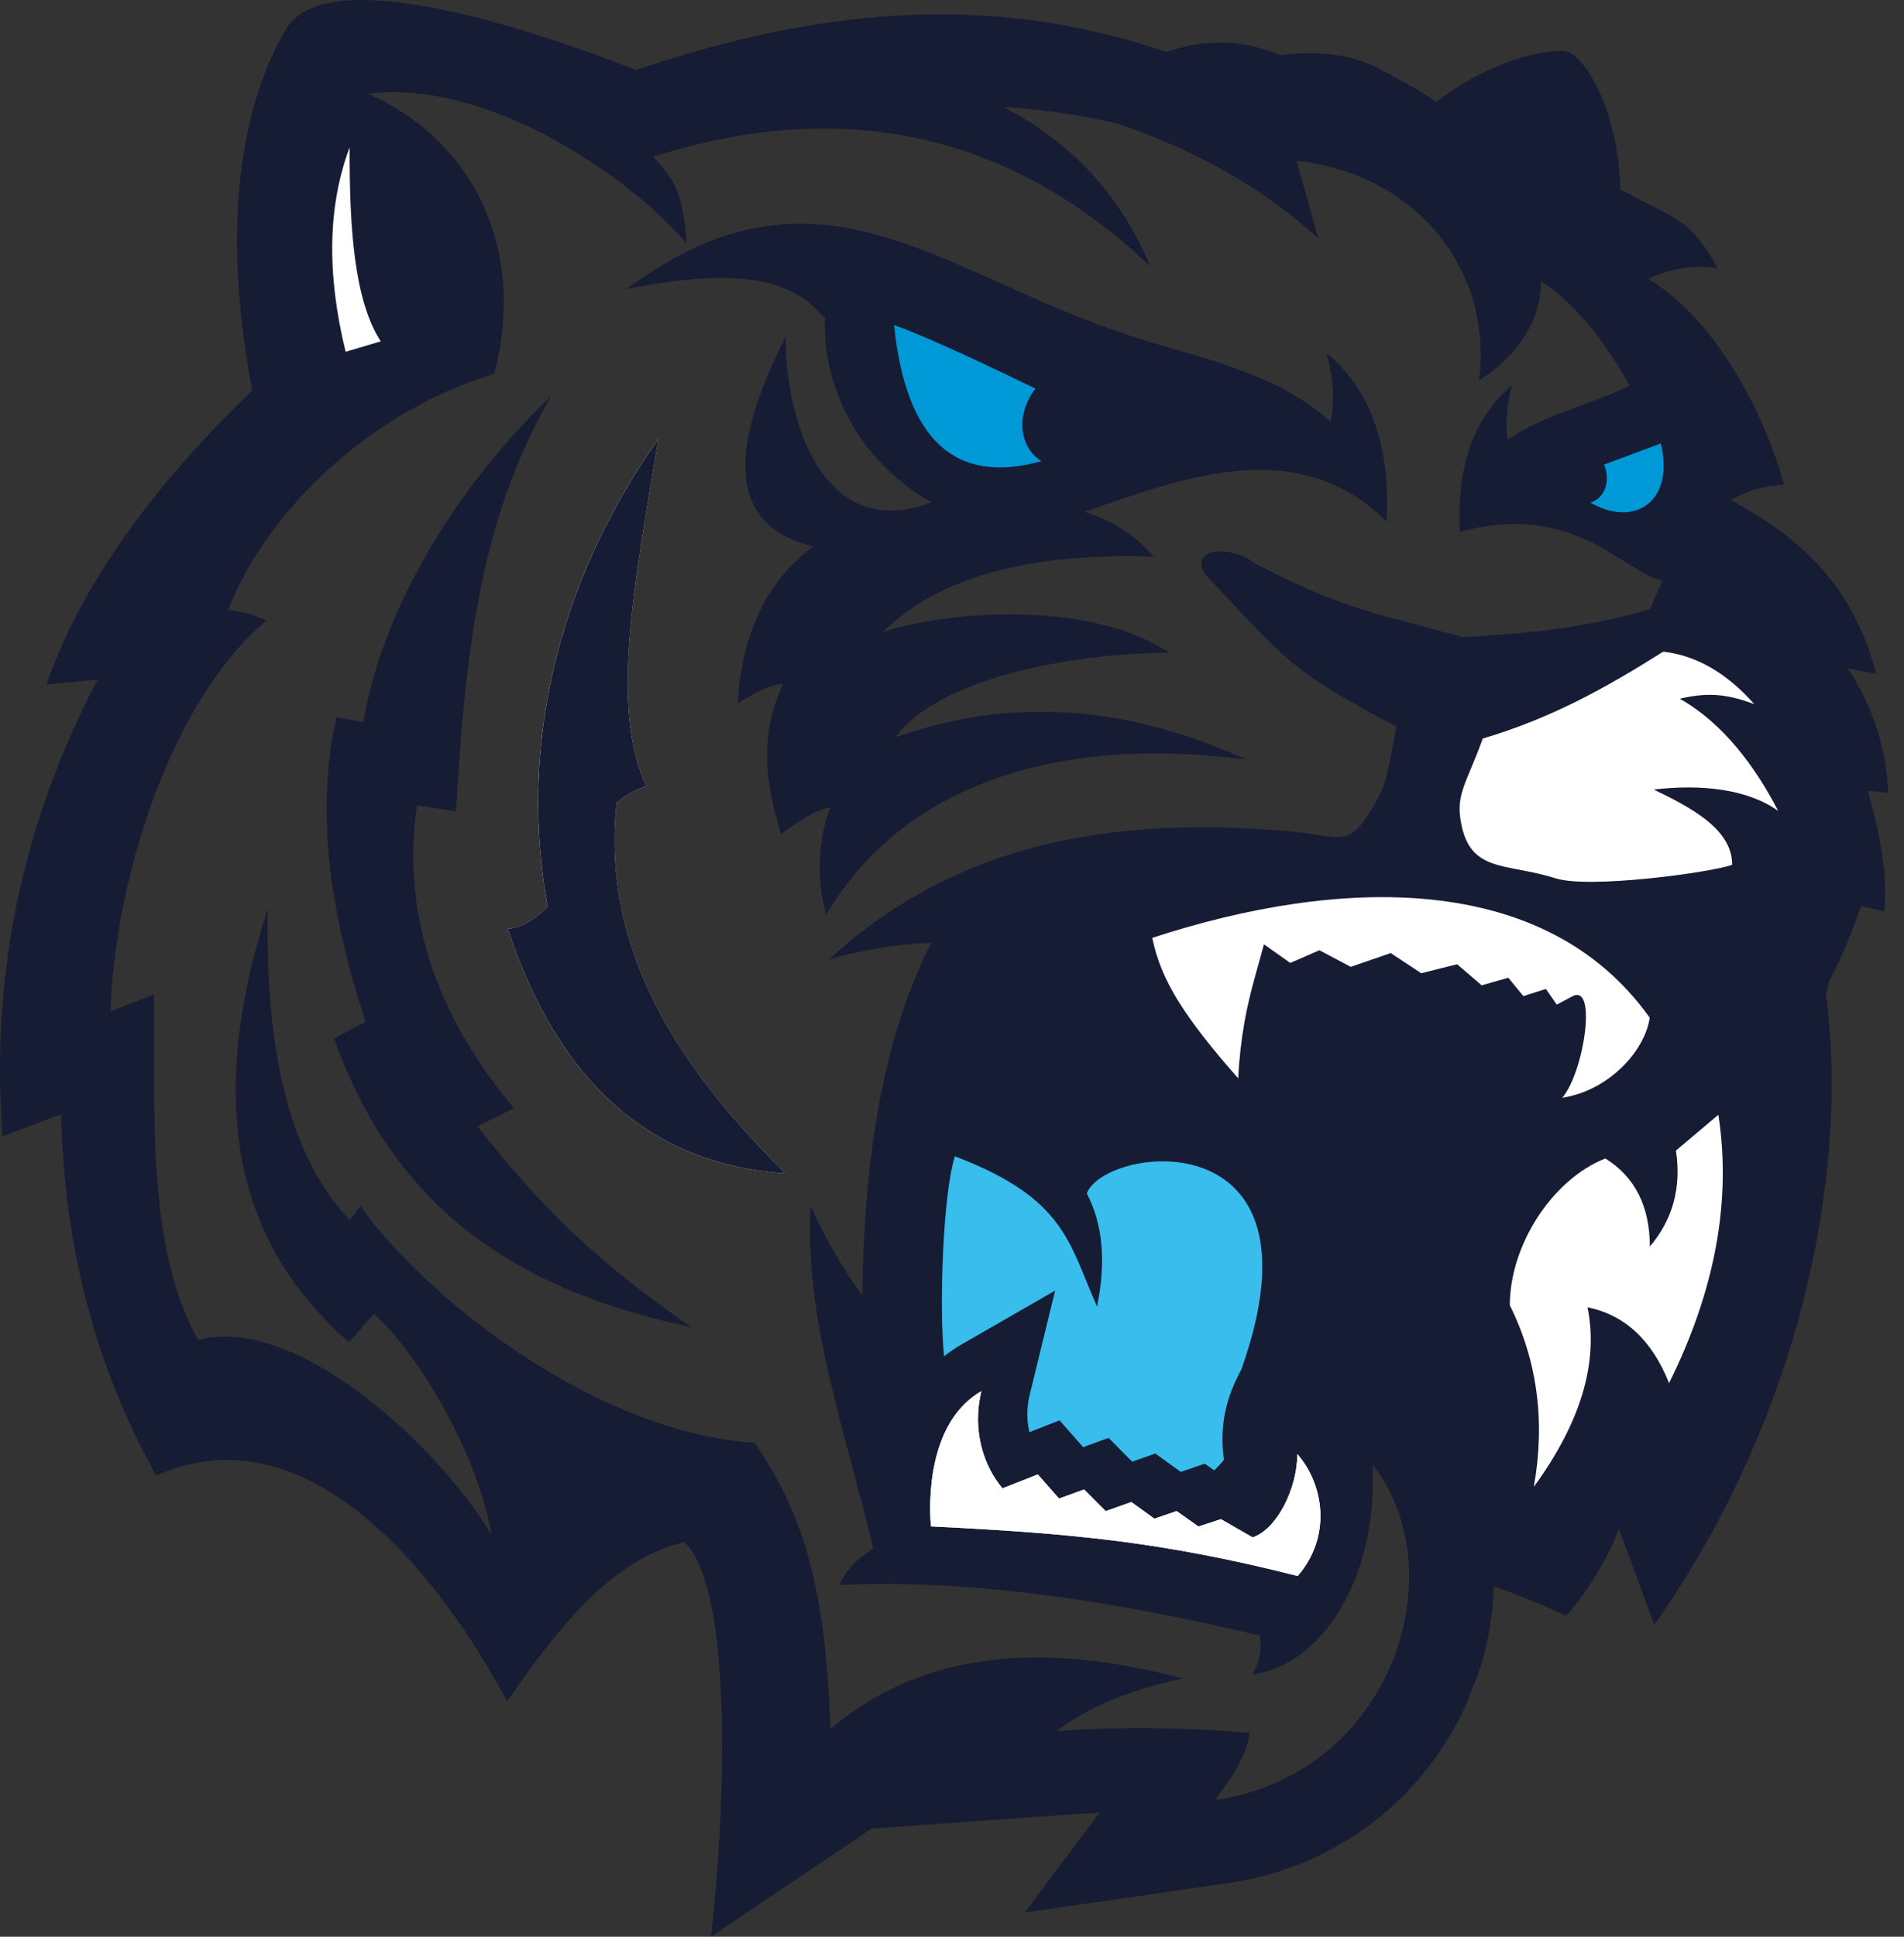
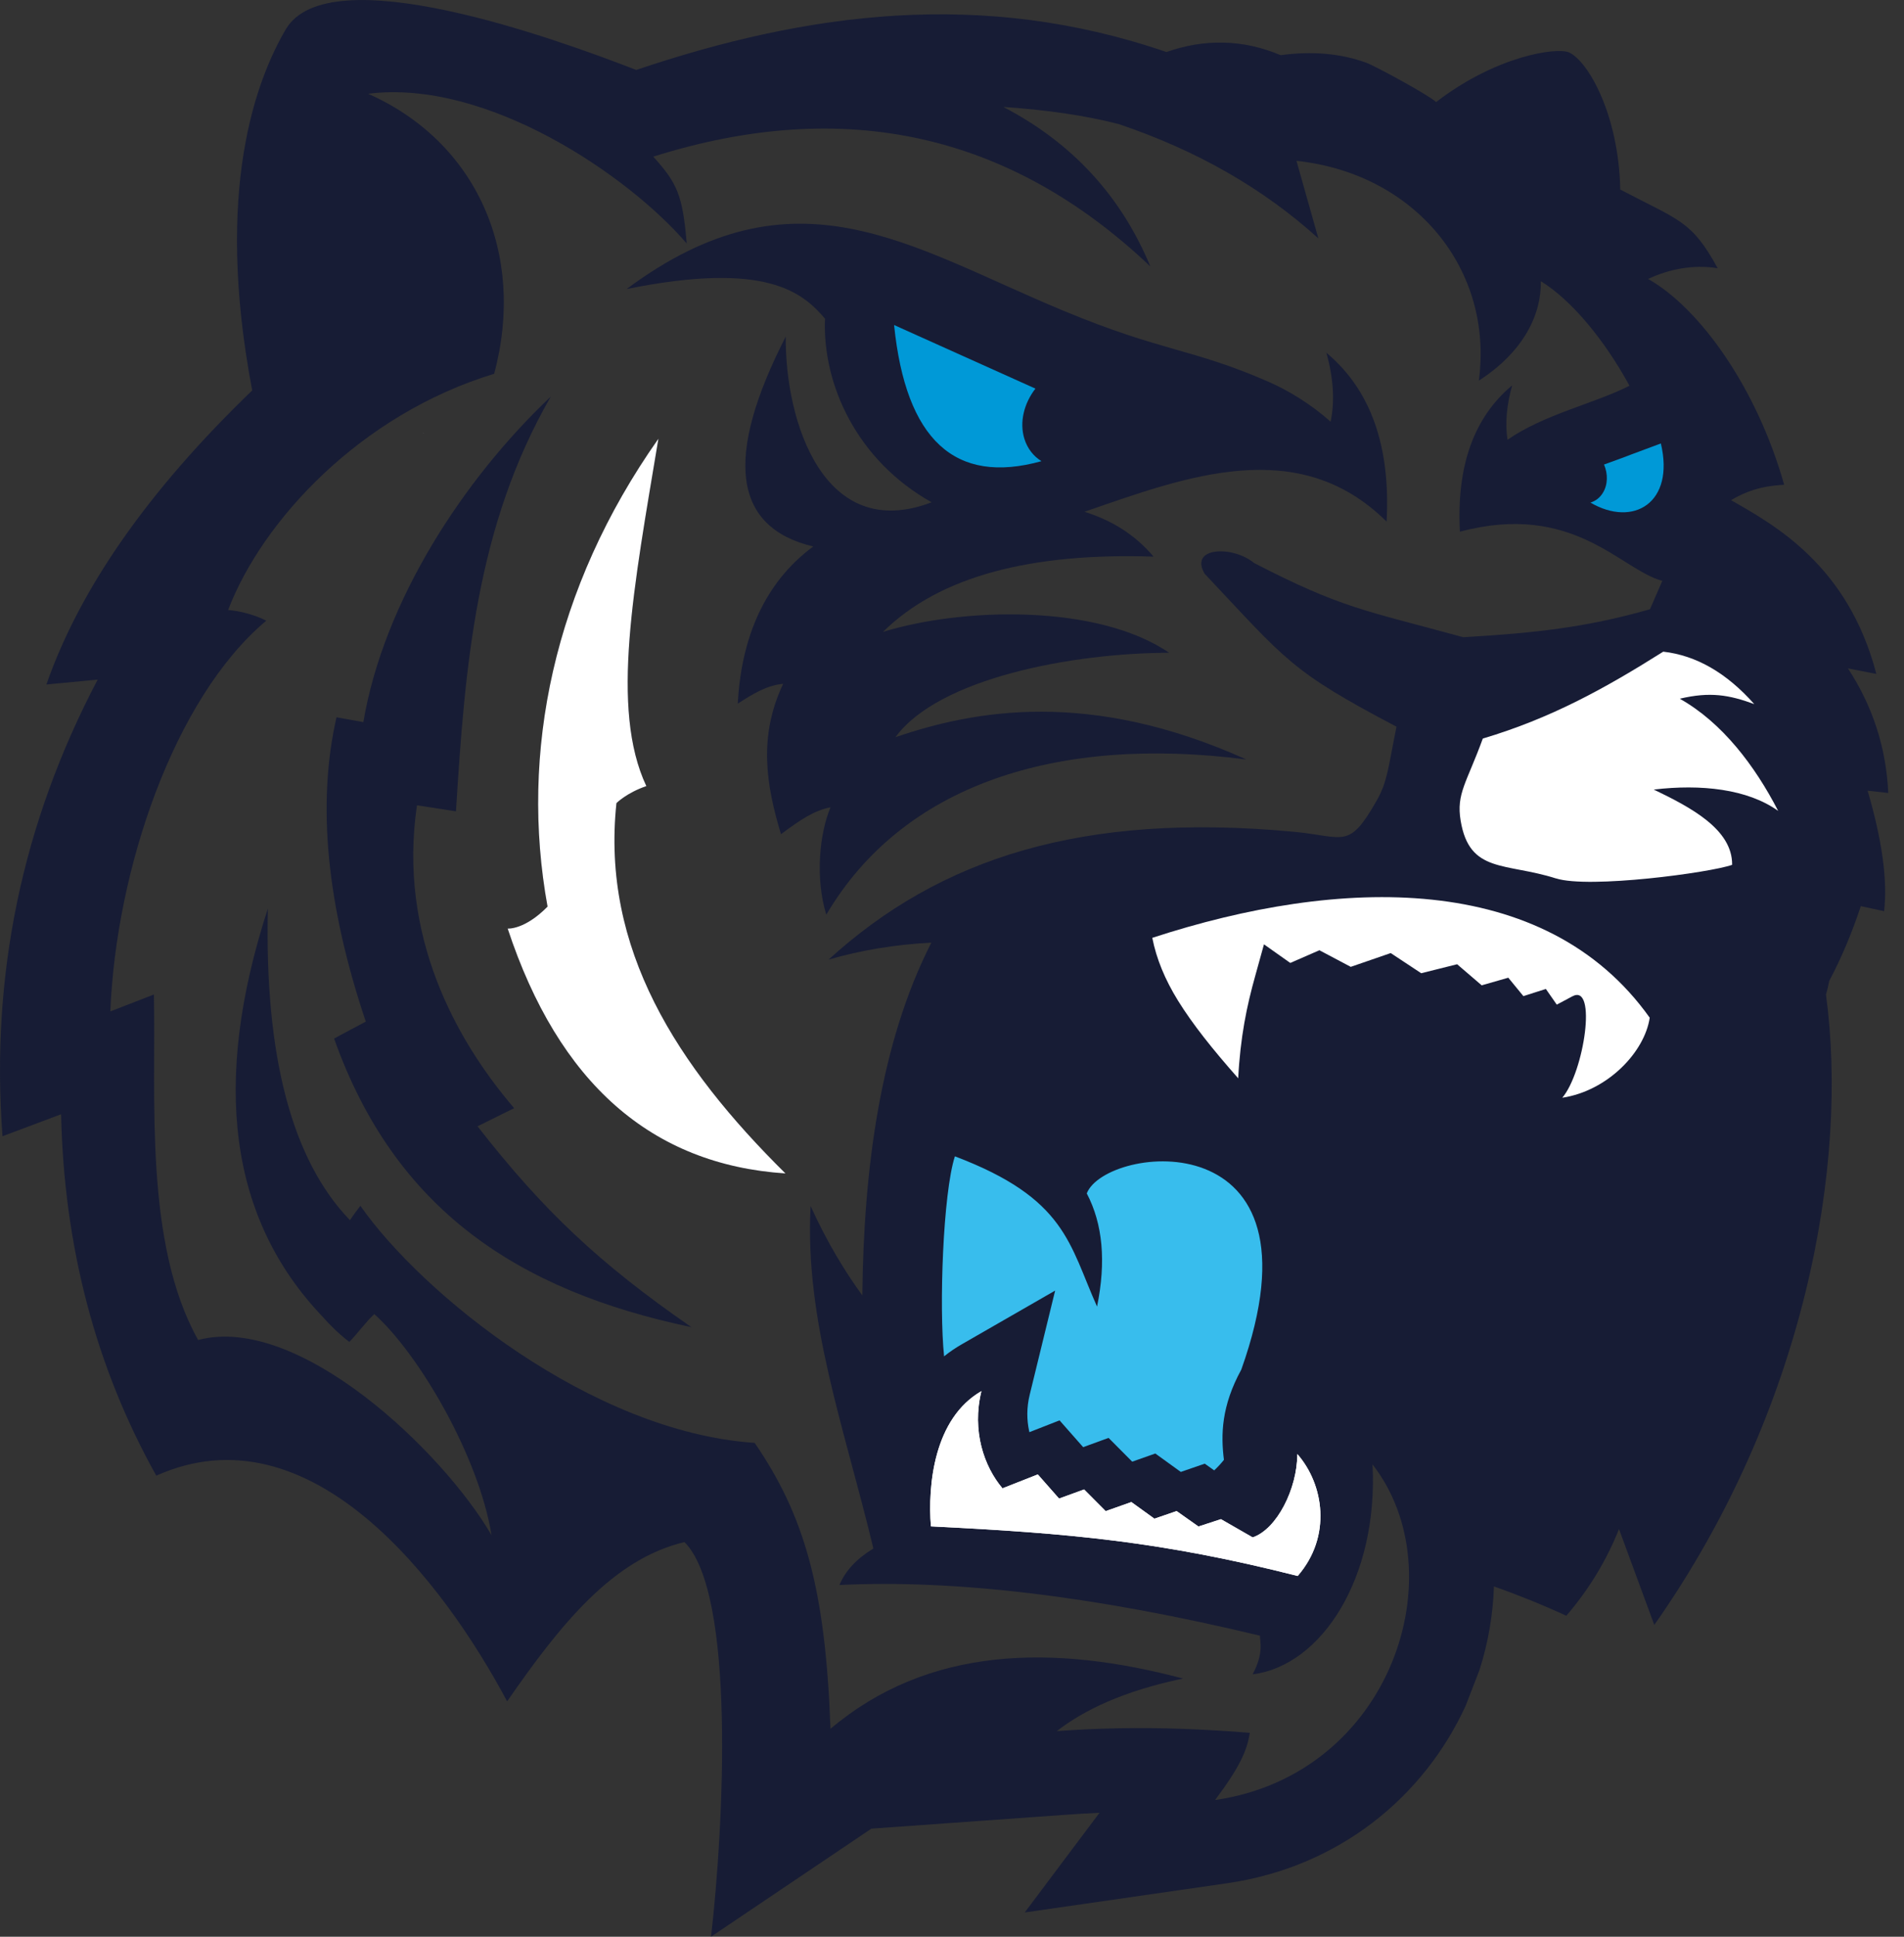
<svg xmlns="http://www.w3.org/2000/svg" width="60" height="61" viewBox="0 0 60 61" fill="none">
  <rect x="0" y="0" width="60" height="61" fill="#333333" stroke="none" />
  <path fill-rule="evenodd" clip-rule="evenodd" d="M13.355 13.642C13.343 13.646 13.329 13.65 13.317 13.655L13.352 13.642H13.355Z" fill="#171C35" />
  <path fill-rule="evenodd" clip-rule="evenodd" d="M21.787 41.8C16.296 40.652 12.434 38.075 10.528 32.71C11.195 32.355 11.527 32.176 11.527 32.176C10.292 28.506 9.983 25.31 10.604 22.592C11.169 22.693 11.45 22.744 11.45 22.744C12.099 18.919 14.613 15.084 17.357 12.491C15.007 16.568 14.653 20.962 14.369 25.554C13.547 25.427 13.14 25.364 13.14 25.364C12.536 29.459 14.367 32.76 16.202 34.903C15.433 35.284 15.048 35.474 15.048 35.474C17.12 38.127 18.875 39.786 21.787 41.8Z" fill="#171C35" />
  <path fill-rule="evenodd" clip-rule="evenodd" d="M24.752 36.959C20.525 36.68 17.606 34.11 15.998 29.246C15.998 29.246 16.523 29.297 17.256 28.554C16.375 23.713 17.435 18.519 20.749 13.819C19.972 18.49 19.224 22.326 20.369 24.759C19.75 24.969 19.428 25.293 19.428 25.293C18.94 29.877 21.334 33.579 24.753 36.959H24.752Z" fill="#171C35" />
  <path fill-rule="evenodd" clip-rule="evenodd" d="M19.748 9.103C25.055 5.152 28.622 7.753 33.492 9.779C36.658 11.096 37.52 10.957 39.956 12.016C40.599 12.296 41.304 12.724 41.931 13.281C42.066 12.643 42.023 11.919 41.798 11.111C43.191 12.274 43.824 14.046 43.695 16.428C40.91 13.672 37.389 15.008 34.174 16.119C35.007 16.379 35.749 16.819 36.352 17.532C32.533 17.405 29.619 18.131 27.826 19.902C30.315 19.134 34.572 19.011 36.843 20.56C33.781 20.565 29.57 21.365 28.218 23.219C30.703 22.369 34.337 21.695 39.268 23.918V23.92C33.299 23.151 28.453 24.714 26.038 28.81C25.683 27.642 25.827 26.249 26.171 25.428C25.666 25.521 25.218 25.821 24.611 26.274C24.139 24.709 23.895 23.196 24.679 21.538C24.161 21.586 23.726 21.853 23.249 22.162C23.376 19.786 24.295 18.191 25.628 17.213C23.101 16.61 22.812 14.406 24.761 10.601C24.737 13.282 25.963 17.119 29.358 15.82C26.999 14.5 25.912 12.102 25.998 10.036C25.296 9.222 24.171 8.21 19.75 9.103H19.748Z" fill="#171C35" />
  <path fill-rule="evenodd" clip-rule="evenodd" d="M59.504 24.979C59.44 23.556 59.016 22.247 58.234 21.052C58.234 21.052 58.533 21.111 59.129 21.227C58.233 17.792 55.903 16.529 54.55 15.753C54.987 15.495 55.458 15.308 56.224 15.269C55.356 12.193 53.547 9.693 51.936 8.786C52.58 8.483 53.34 8.323 54.128 8.448C53.308 6.945 52.919 6.948 51.058 5.969C51.013 3.628 50.053 1.928 49.443 1.651C49.066 1.483 47.16 1.748 45.256 3.215C45.042 3.005 43.347 2.084 43.063 1.979C42.254 1.683 41.351 1.603 40.355 1.738C39.766 1.488 39.165 1.355 38.551 1.342C37.956 1.328 37.358 1.427 36.759 1.639C30.954 -0.354 25.449 0.384 20.049 2.203C17.477 1.205 10.344 -1.372 9.001 0.931C8.086 2.501 6.739 5.954 7.948 12.297C4.685 15.436 2.522 18.524 1.462 21.559C2.54 21.456 3.078 21.405 3.078 21.405C0.698 25.925 -0.302 30.722 0.079 35.787C1.31 35.326 1.925 35.095 1.925 35.095C2.018 39.273 3.018 43.068 4.926 46.48V46.477C9.798 44.296 13.979 49.834 15.981 53.586C17.681 51.133 19.322 49.103 21.569 48.57C23.186 50.171 22.809 57.502 22.407 60.998L27.46 57.595L33.492 57.165C33.901 57.136 34.287 57.111 34.648 57.096L32.292 60.235L38.664 59.316C40.456 59.056 41.991 58.37 43.246 57.413C44.555 56.413 45.543 55.127 46.185 53.729L46.624 52.594C46.898 51.737 47.048 50.849 47.078 49.966C47.877 50.248 48.639 50.558 49.358 50.891C50.066 50.069 50.62 49.158 51.019 48.16C51.019 48.16 51.39 49.165 52.131 51.179C56.904 44.393 58.263 36.628 57.541 31.328C57.577 31.206 57.612 31.06 57.645 30.892C58.022 30.184 58.353 29.401 58.639 28.54C58.639 28.54 58.883 28.593 59.373 28.699C59.485 27.735 59.313 26.471 58.854 24.904C58.854 24.904 59.069 24.928 59.503 24.976L59.504 24.979ZM38.289 56.695C39.057 55.672 39.305 55.129 39.383 54.577C38.681 54.52 37.993 54.48 37.316 54.454C35.88 54.4 34.569 54.432 33.304 54.523C34.138 53.872 35.4 53.258 37.281 52.868C33.196 51.784 29.262 51.841 26.171 54.451C26.011 50.06 25.364 47.756 23.782 45.445C18.633 45.1 13.287 40.739 11.357 37.979C11.245 38.121 11.128 38.282 11.027 38.43C9.196 36.532 8.335 33.261 8.441 28.617C6.655 34.108 7.229 38.391 10.159 41.464C10.425 41.767 10.708 42.037 11.009 42.265C11.303 41.959 11.572 41.583 11.797 41.39C13.202 42.648 15.09 45.874 15.489 48.351C13.951 45.709 9.405 41.365 6.244 42.205C4.531 39.154 4.919 34.537 4.85 31.323C4.85 31.323 4.391 31.501 3.477 31.856C3.654 27.426 5.467 22.002 8.39 19.55C8.39 19.55 7.909 19.279 7.189 19.212C8.259 16.409 11.347 13.058 15.572 11.773C16.589 7.985 15.011 4.464 11.6 2.953C15.365 2.478 19.839 5.562 21.64 7.67C21.514 6.15 21.34 5.767 20.586 4.934C26.601 3.038 31.825 4.191 36.251 8.393C35.326 6.167 33.781 4.494 31.618 3.369C32.996 3.461 34.257 3.647 35.262 3.911C37.714 4.737 39.808 5.935 41.545 7.508C41.086 5.879 40.855 5.066 40.855 5.066C44.612 5.466 47.07 8.502 46.602 11.988C48.017 11.08 48.579 9.892 48.555 8.857C49.531 9.455 50.572 10.724 51.348 12.146L51.351 12.149C50.249 12.709 48.663 13.047 47.505 13.851C47.427 13.339 47.476 12.769 47.651 12.139C46.444 13.145 45.895 14.681 46.006 16.746V16.743L46.007 16.746C49.595 15.791 51.081 17.955 52.384 18.294L51.995 19.189C49.976 19.767 48.324 19.941 46.111 20.07C42.983 19.214 42.292 19.162 39.52 17.733C38.85 17.177 37.466 17.222 37.96 18.069C40.547 20.813 40.659 21.127 44.007 22.888C43.741 24.202 43.724 24.62 43.376 25.228C42.493 26.772 42.375 26.348 40.766 26.197C34.099 25.575 29.621 27.029 26.109 30.225C27.135 29.926 28.214 29.748 29.349 29.69C27.732 32.853 27.215 36.851 27.174 40.799C26.637 40.068 26.06 39.121 25.544 37.986C25.355 41.594 26.603 44.947 27.514 48.736L27.52 48.774C26.996 49.091 26.639 49.474 26.453 49.922C30.109 49.743 34.528 50.276 39.706 51.518C39.691 51.67 39.849 52.033 39.473 52.736C41.667 52.458 43.439 49.662 43.251 46.123C45.906 49.528 43.857 55.889 38.289 56.694V56.695Z" fill="#171C35" />
  <path fill-rule="evenodd" clip-rule="evenodd" d="M40.891 49.64C41.98 48.388 41.714 46.745 40.882 45.797C40.88 46.884 40.242 48.162 39.475 48.422L38.475 47.848L37.767 48.079L37.078 47.593L36.379 47.833L35.652 47.309L34.843 47.595L34.163 46.912L33.374 47.199L32.704 46.439L31.591 46.877C31.009 46.19 30.62 45.067 30.927 43.815C29.425 44.679 29.234 46.789 29.335 48.075C33.739 48.291 36.619 48.555 40.893 49.637V49.639L40.891 49.64Z" fill="white" />
  <path fill-rule="evenodd" clip-rule="evenodd" d="M29.751 42.721C29.589 41.178 29.716 37.584 30.091 36.42C33.599 37.747 33.689 39.188 34.571 41.152C34.86 39.736 34.752 38.548 34.247 37.588C34.837 36.06 41.942 35.206 39.117 43.136C38.487 44.289 38.47 45.184 38.569 45.98C38.477 46.095 38.376 46.206 38.268 46.306L38.263 46.312L37.965 46.1L37.21 46.36L36.407 45.78L35.679 46.037L34.934 45.288L34.133 45.58L33.389 44.736L32.439 45.108L32.43 45.069C32.355 44.722 32.349 44.335 32.448 43.932L33.25 40.649L30.301 42.344C30.102 42.459 29.918 42.584 29.749 42.721H29.752H29.751Z" fill="#38BDED" />
  <path fill-rule="evenodd" clip-rule="evenodd" d="M52.115 24.868C53.601 24.691 55.073 24.85 56.035 25.541C55.297 24.108 54.264 22.754 52.934 22.007C53.893 21.78 54.489 21.887 55.281 22.176C54.41 21.194 53.453 20.643 52.413 20.525C50.564 21.69 48.879 22.62 46.727 23.262C46.219 24.658 45.886 24.993 46.029 25.849C46.307 27.517 47.44 27.16 49.035 27.668L49.033 27.666C50.072 27.997 53.894 27.486 54.584 27.239C54.596 26.121 53.282 25.429 52.114 24.868H52.115ZM19.427 25.294C19.427 25.294 19.749 24.97 20.368 24.759C19.223 22.326 19.971 18.49 20.748 13.819C17.434 18.519 16.374 23.713 17.255 28.555C16.524 29.297 15.998 29.246 15.998 29.246C17.605 34.11 20.524 36.68 24.752 36.959C21.332 33.579 18.938 29.877 19.426 25.294H19.427ZM13.317 13.655C13.329 13.652 13.343 13.646 13.355 13.642H13.352L13.317 13.655Z" fill="white" />
  <path fill-rule="evenodd" clip-rule="evenodd" d="M36.31 29.539C42.217 27.609 48.692 27.424 51.987 32.054C51.828 33.13 50.67 34.355 49.232 34.575C49.922 33.756 50.336 30.964 49.552 31.379L49.058 31.642L48.714 31.148L48.006 31.374L47.53 30.794L46.692 31.034L45.918 30.37L44.786 30.653L43.825 30.018L42.566 30.452L41.578 29.929L40.66 30.329L39.831 29.743L39.562 30.713C39.421 31.216 39.305 31.69 39.212 32.22C39.118 32.752 39.05 33.341 39.019 33.962C38.212 33.05 37.58 32.256 37.121 31.515C36.709 30.848 36.442 30.199 36.312 29.54L36.31 29.538V29.539Z" fill="white" />
-   <path fill-rule="evenodd" clip-rule="evenodd" d="M11.999 10.751C10.678 11.143 10.892 11.08 10.892 11.08C10.288 8.618 10.331 6.471 11.018 4.642C11.008 7.194 11.166 9.475 11.999 10.751Z" fill="white" />
-   <path fill-rule="evenodd" clip-rule="evenodd" d="M54.152 35.109L52.813 36.239C52.989 37.402 52.715 38.409 51.992 39.261C51.987 37.989 51.519 37.063 50.588 36.487C48.904 37.153 47.578 39.227 47.578 41.11C48.447 42.865 48.701 44.772 48.335 46.83C49.816 44.797 50.38 42.913 50.027 41.175C51.202 41.413 52.057 42.209 52.597 43.562C54.05 40.638 54.566 37.821 54.151 35.111L54.153 35.109H54.152Z" fill="white" />
  <path fill-rule="evenodd" clip-rule="evenodd" d="M40.891 49.64C41.98 48.388 41.714 46.745 40.882 45.797C40.88 46.884 40.242 48.162 39.475 48.422L38.475 47.848L37.767 48.079L37.078 47.593L36.379 47.833L35.652 47.309L34.843 47.595L34.163 46.912L33.374 47.199L32.704 46.439L31.591 46.877C31.009 46.19 30.62 45.067 30.927 43.815C29.425 44.679 29.234 46.789 29.335 48.075C33.739 48.291 36.619 48.555 40.893 49.637V49.639L40.891 49.64Z" fill="white" />
-   <path fill-rule="evenodd" clip-rule="evenodd" d="M24.752 36.959C20.525 36.68 17.606 34.11 15.998 29.246C15.998 29.246 16.523 29.297 17.256 28.554C16.375 23.713 17.435 18.519 20.749 13.819C19.972 18.49 19.224 22.326 20.369 24.759C19.75 24.969 19.428 25.293 19.428 25.293C18.94 29.877 21.334 33.579 24.753 36.959H24.752Z" fill="#171C35" />
-   <path fill-rule="evenodd" clip-rule="evenodd" d="M28.175 10.238C28.545 13.855 30.093 15.283 32.819 14.525C32.568 14.37 32.375 14.127 32.279 13.815C32.12 13.293 32.271 12.701 32.629 12.24C30.457 11.185 28.972 10.518 28.173 10.239L28.175 10.237V10.238Z" fill="#0099D7" />
+   <path fill-rule="evenodd" clip-rule="evenodd" d="M28.175 10.238C28.545 13.855 30.093 15.283 32.819 14.525C32.568 14.37 32.375 14.127 32.279 13.815C32.12 13.293 32.271 12.701 32.629 12.24L28.175 10.237V10.238Z" fill="#0099D7" />
  <path fill-rule="evenodd" clip-rule="evenodd" d="M52.338 13.967C52.783 15.836 51.471 16.62 50.119 15.83C50.276 15.781 50.414 15.681 50.509 15.525C50.669 15.268 50.674 14.928 50.547 14.631C51.418 14.319 50.547 14.631 52.338 13.967Z" fill="#0099D7" />
  <path fill-rule="evenodd" clip-rule="evenodd" d="M13.355 13.642C13.343 13.646 13.329 13.65 13.317 13.655L13.352 13.642H13.355Z" fill="white" />
</svg>